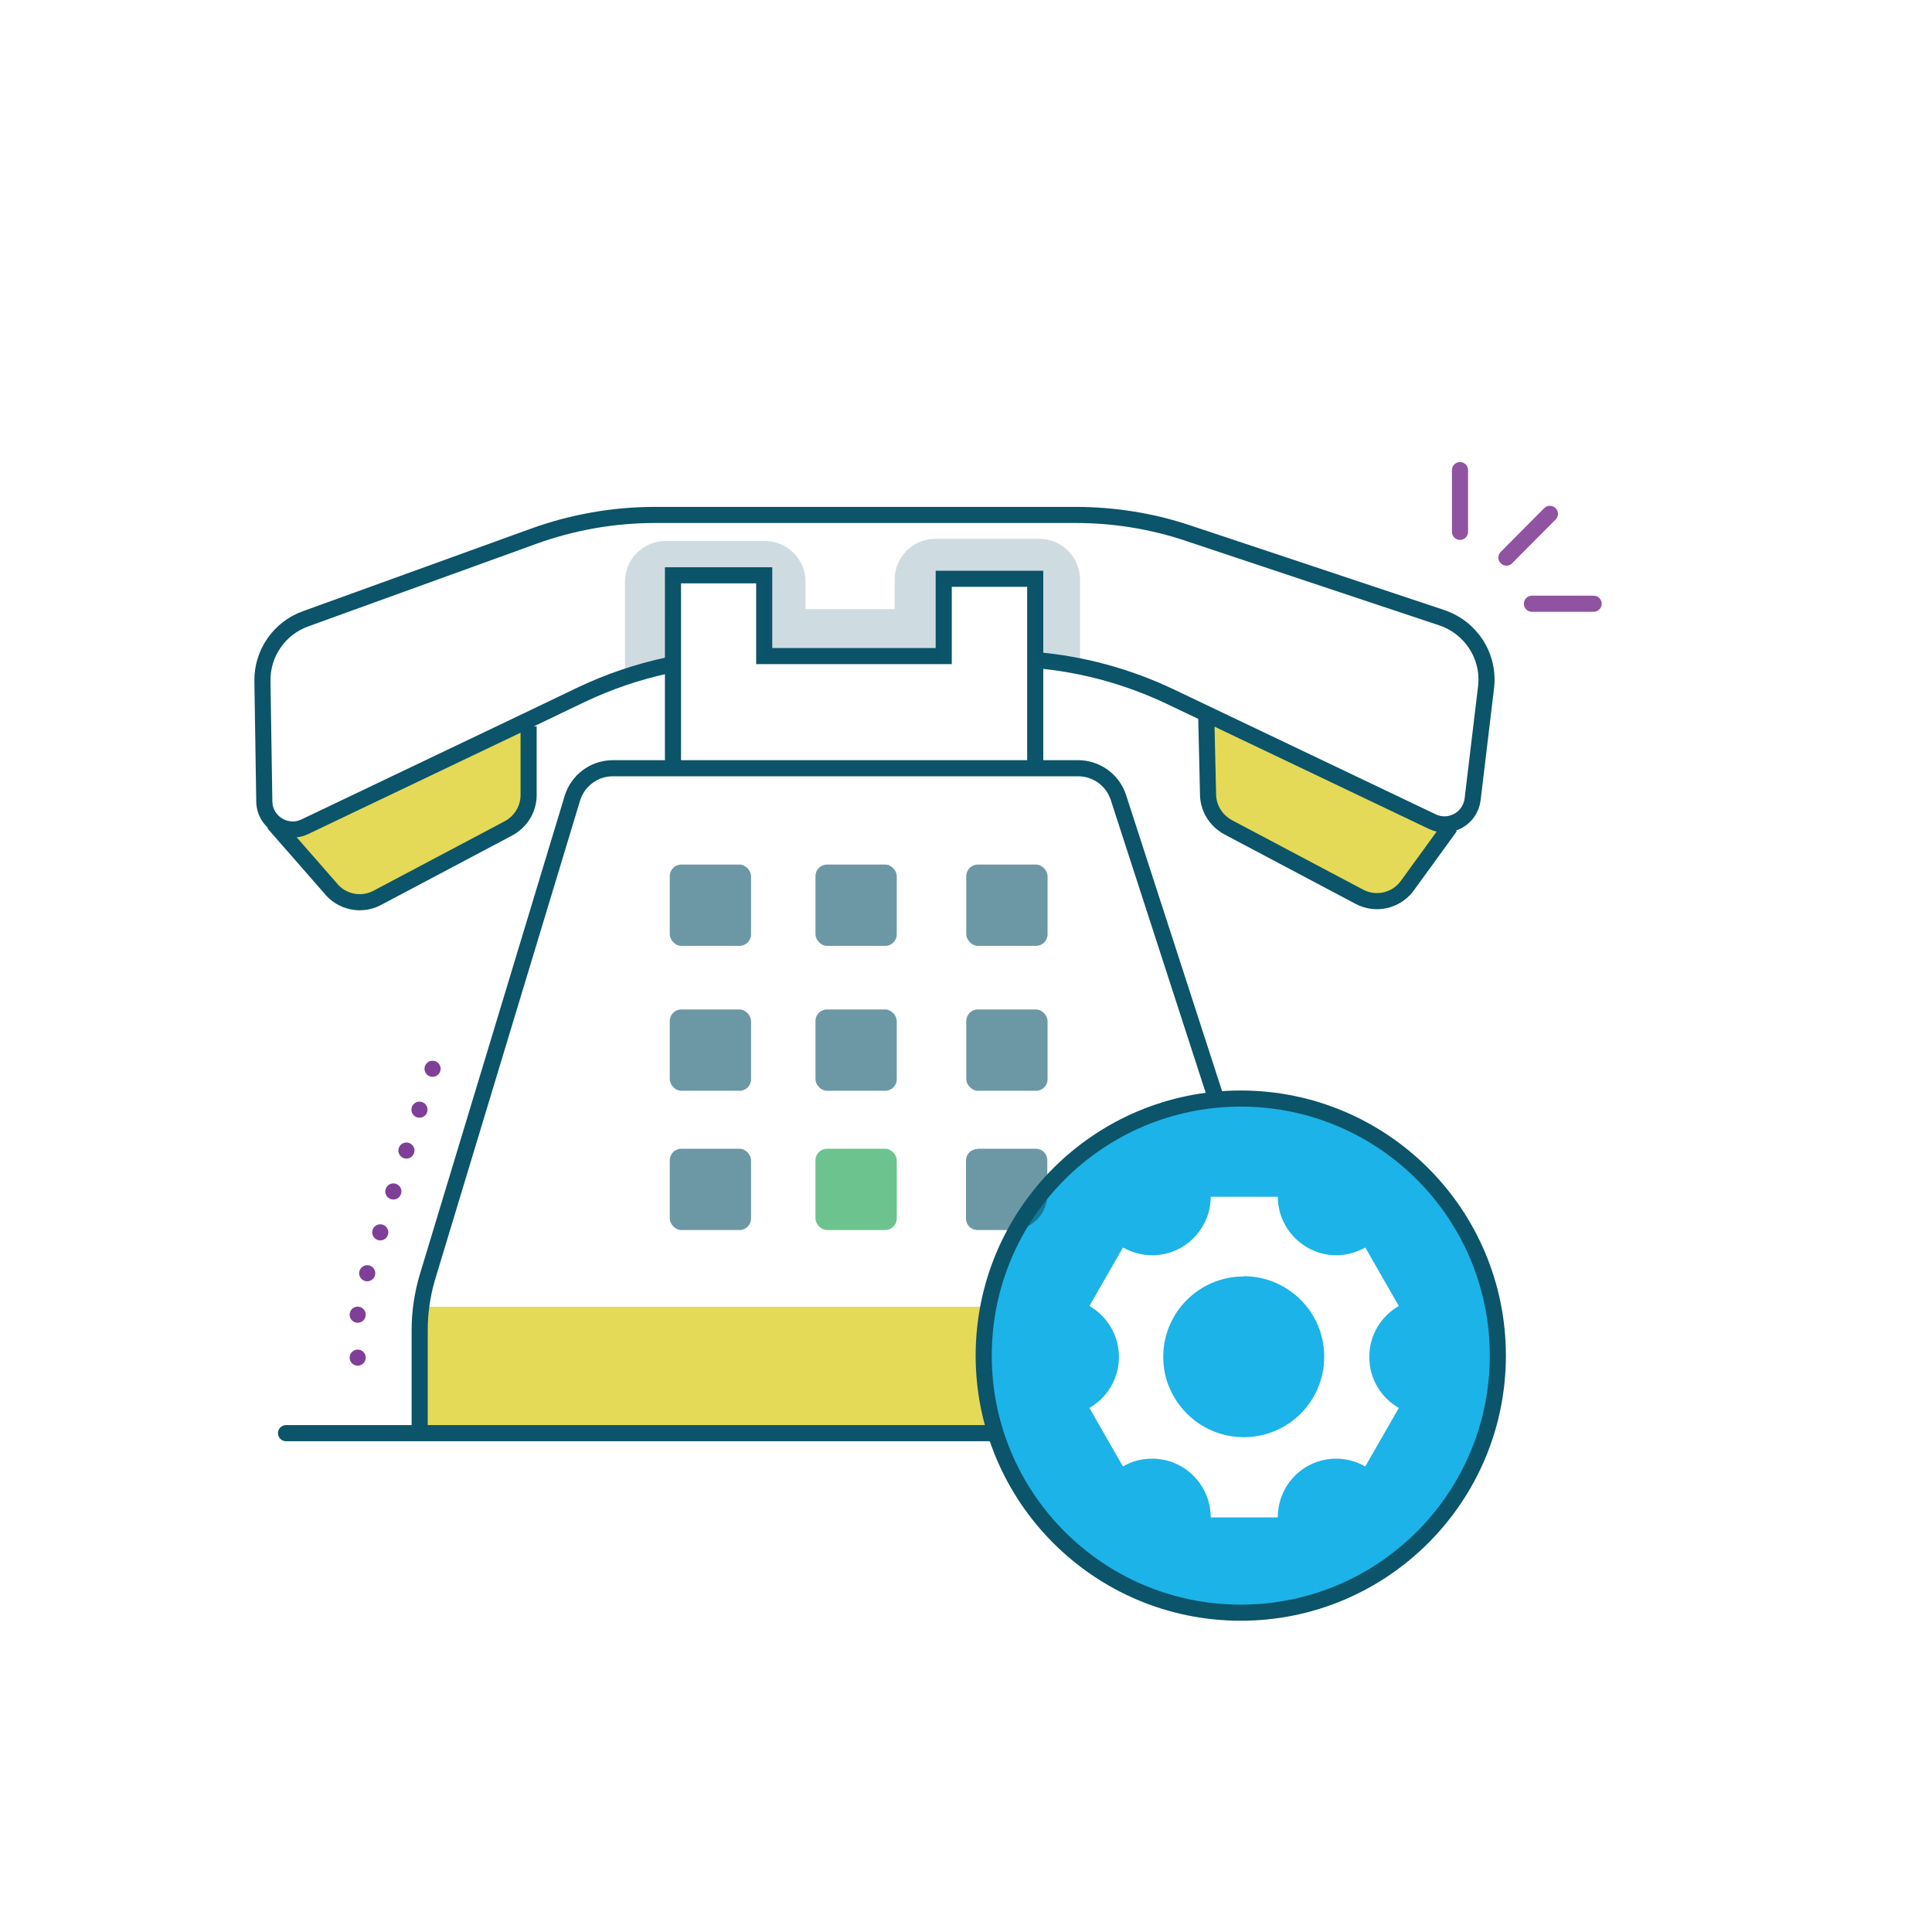
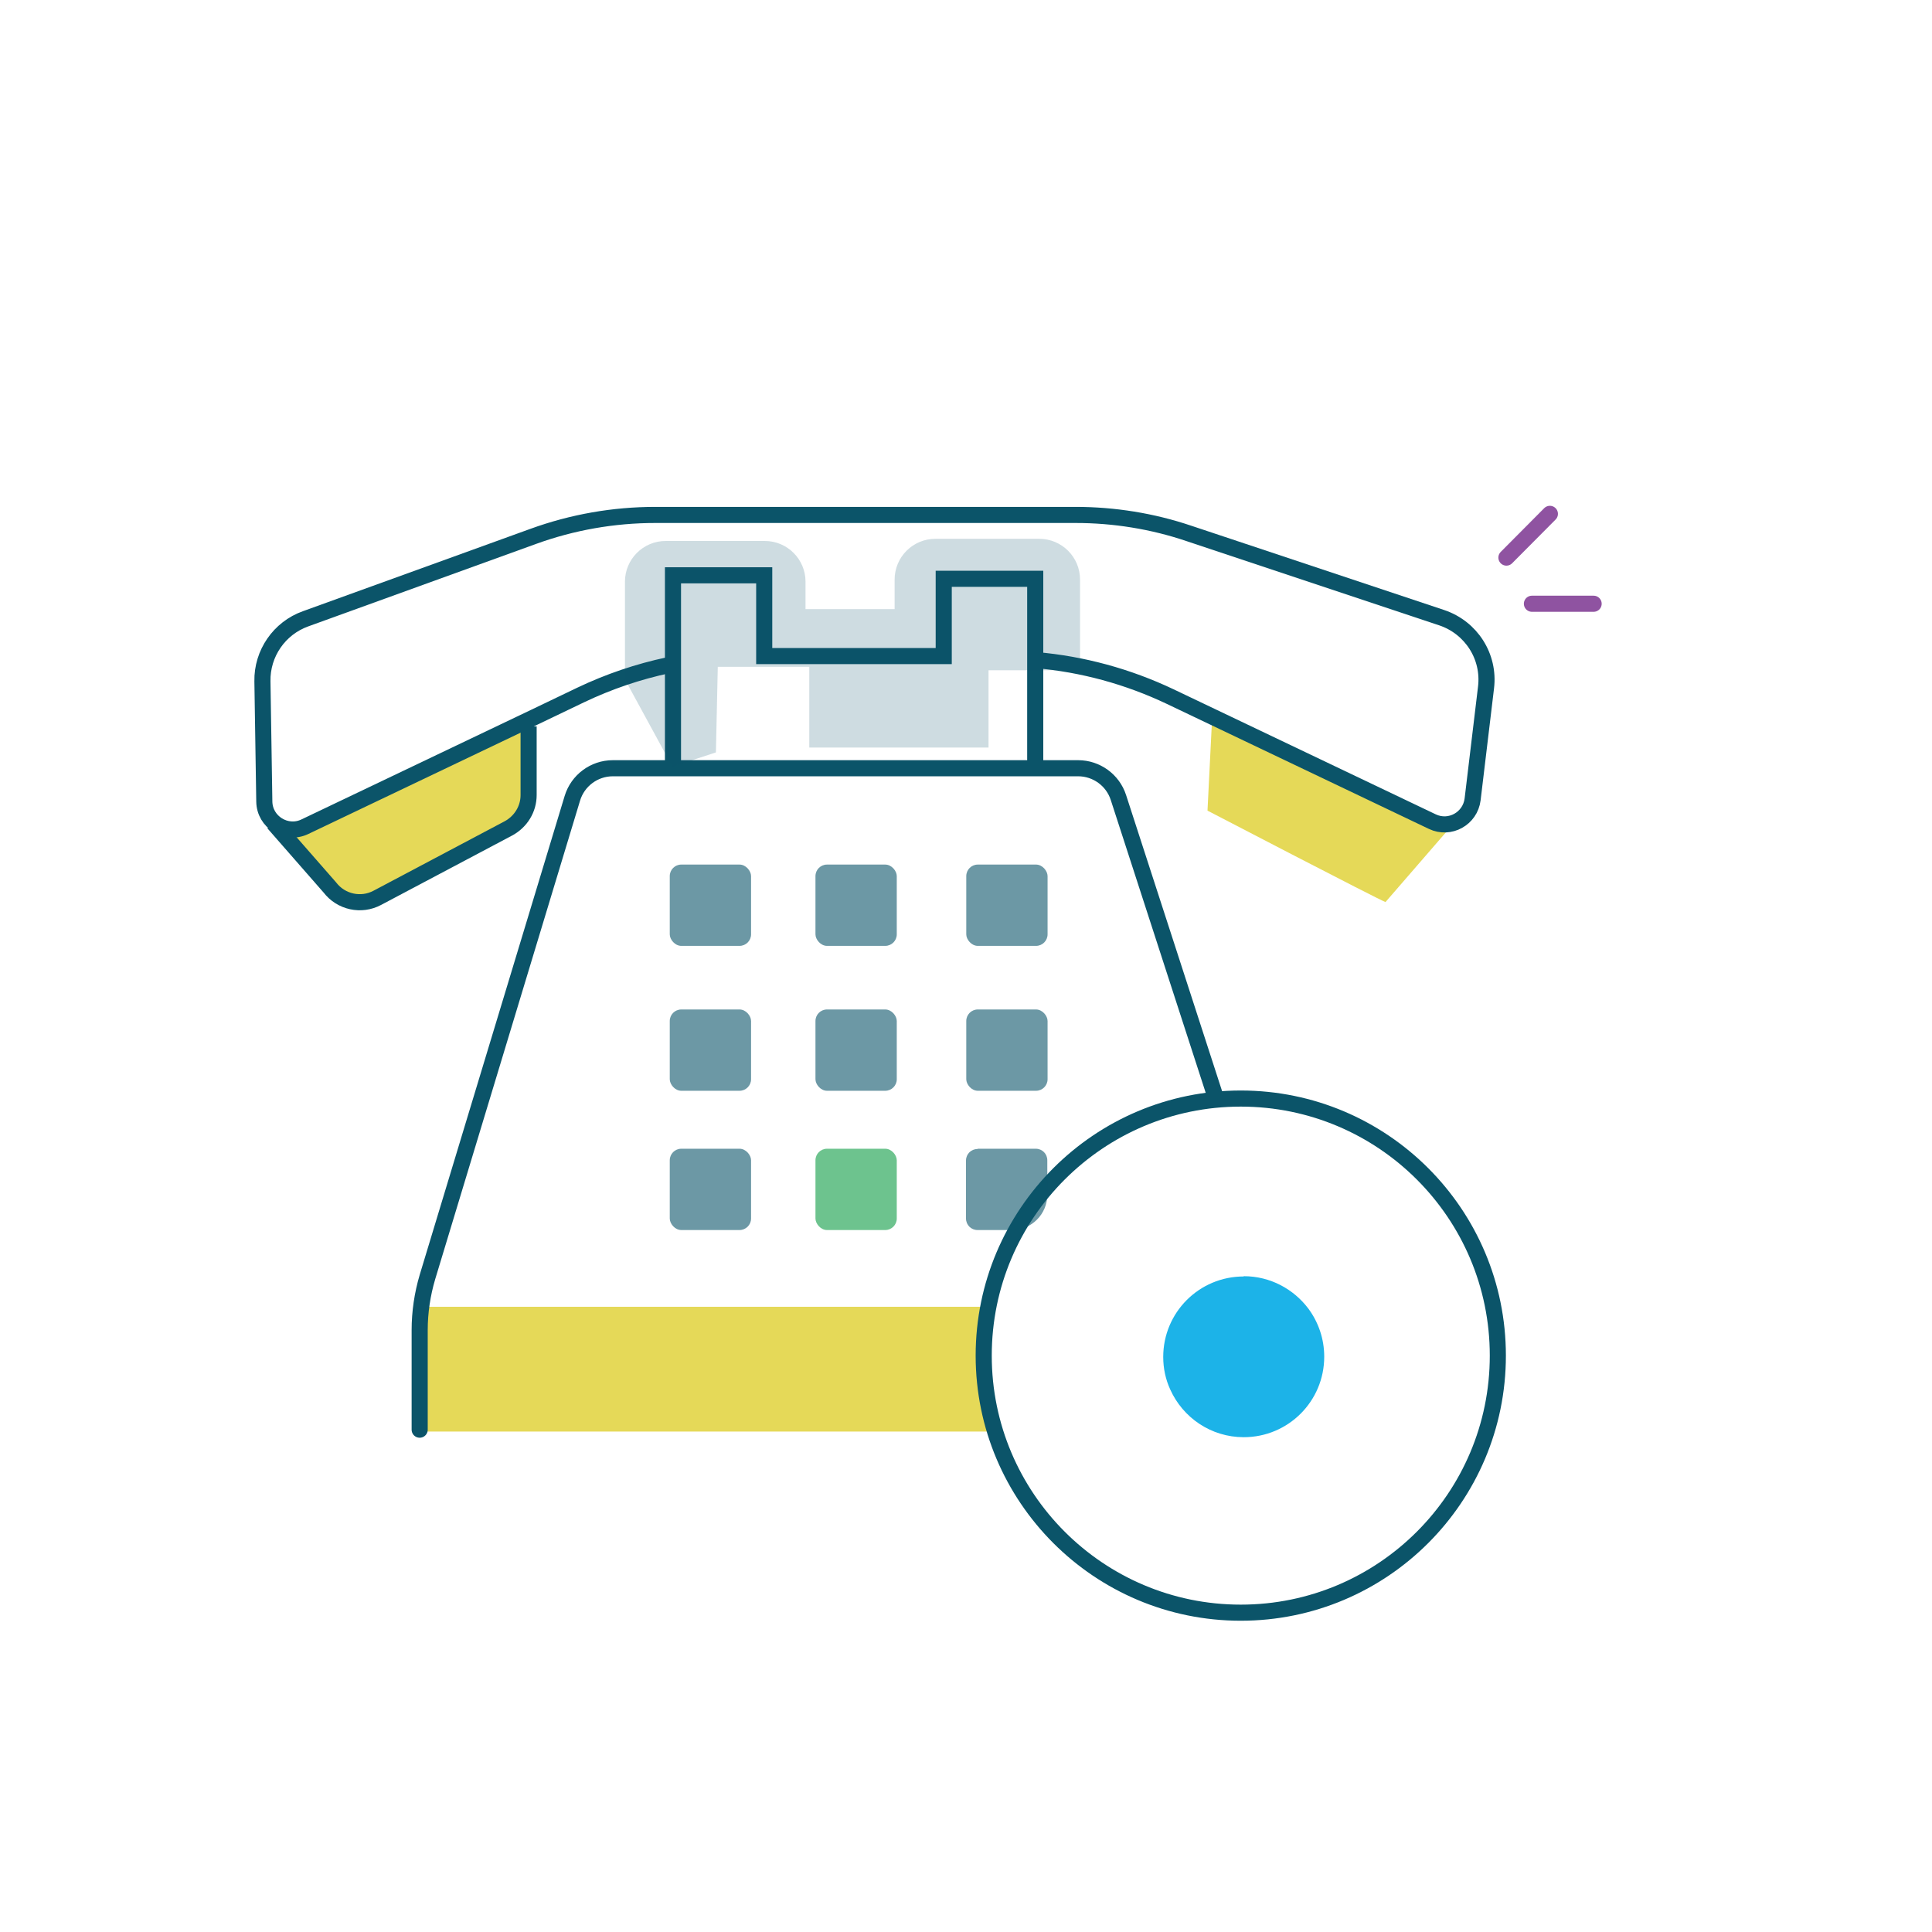
<svg xmlns="http://www.w3.org/2000/svg" id="Layer_1" data-name="Layer 1" viewBox="0 0 72 72">
  <defs>
    <style>
      .cls-1, .cls-2, .cls-3, .cls-4 {
        fill: none;
        stroke-miterlimit: 10;
        stroke-width: .6px;
      }

      .cls-1, .cls-3 {
        stroke: #0b5469;
      }

      .cls-2 {
        stroke: #8f53a1;
      }

      .cls-2, .cls-3, .cls-4 {
        stroke-linecap: round;
      }

      .cls-5 {
        fill: #1cb3e8;
      }

      .cls-6 {
        fill: #6dc38e;
      }

      .cls-4 {
        stroke: #7f3f98;
        stroke-dasharray: 0 1.6;
      }

      .cls-7 {
        fill: #e5d958;
      }

      .cls-8 {
        opacity: .2;
      }

      .cls-8, .cls-9 {
        fill: #0b5469;
      }

      .cls-9 {
        opacity: .6;
      }
    </style>
  </defs>
  <rect class="cls-7" x="15.51" y="48.7" width="21.27" height="4.65" />
  <g>
    <path class="cls-5" d="M46.35,47.57c-1.66,0-3,1.34-3,3,0,.43.09.84.26,1.21.47,1.05,1.52,1.78,2.74,1.78,1.66,0,3-1.34,3-3,0-.67-.22-1.29-.59-1.79-.55-.73-1.42-1.21-2.41-1.21Z" />
-     <path class="cls-5" d="M46.05,40.85c-5.29,0-9.58,4.29-9.58,9.58s4.29,9.58,9.58,9.58,9.58-4.29,9.58-9.58-4.29-9.58-9.58-9.58ZM52.13,52.47l-1.25,2.18c-.32-.18-.69-.29-1.08-.29-1.21,0-2.18.97-2.18,2.19h-2.5c0-1.21-.98-2.19-2.18-2.19-.4,0-.77.1-1.09.29l-.61-1.06h0s-.64-1.12-.64-1.12c.66-.38,1.1-1.09,1.1-1.9s-.44-1.52-1.1-1.9l1.25-2.18c.32.18.69.29,1.09.29,1.21,0,2.18-.99,2.18-2.18h2.5c0,1.19.98,2.18,2.18,2.18.39,0,.76-.11,1.08-.29l.63,1.1.62,1.08c-.66.38-1.1,1.08-1.1,1.9s.44,1.52,1.1,1.9Z" />
  </g>
  <path class="cls-1" d="M46.24,40.94c-5.29,0-9.58,4.29-9.58,9.58s4.29,9.58,9.58,9.58,9.58-4.29,9.58-9.58-4.29-9.58-9.58-9.58Z" />
  <path class="cls-7" d="M13.06,33.71c.26-.09,6.64-3.41,6.64-3.41l-.17-3.41-8.74,4.19,2.27,2.62Z" />
  <path class="cls-7" d="M51.64,33.62c-.26-.09-6.64-3.41-6.64-3.41l.17-3.41,8.74,4.19-2.27,2.62Z" />
  <path class="cls-1" d="M24.91,24.79c-1.13.24-2.22.61-3.27,1.11l-1.71.82-8.57,4.09c-.69.33-1.5-.17-1.51-.94l-.07-4.48c-.02-1.04.63-1.98,1.61-2.33l8.48-3.07c1.46-.53,3-.8,4.55-.8h15.66c1.44,0,2.87.23,4.23.69l9.42,3.14c1.1.37,1.79,1.45,1.65,2.6l-.5,4.17c-.09.72-.85,1.14-1.5.83l-9.77-4.66c-1.58-.75-3.27-1.21-5-1.36" />
  <polyline class="cls-1" points="25.08 28.91 25.08 21.44 28.48 21.44 28.48 24.45 35.17 24.45 35.17 21.57 38.58 21.57 38.58 28.91" />
  <path class="cls-1" d="M19.7,27.07v2.56c0,.52-.29.99-.75,1.24l-4.89,2.59c-.6.32-1.35.16-1.77-.39l-2.1-2.4" />
-   <path class="cls-1" d="M44.95,26.55l.07,3.04c0,.52.29.99.75,1.24l4.89,2.59c.6.32,1.35.16,1.77-.39l1.62-2.23" />
  <line class="cls-2" x1="56.14" y1="20.78" x2="57.76" y2="19.15" />
  <line class="cls-2" x1="57.09" y1="22.5" x2="59.39" y2="22.5" />
-   <line class="cls-2" x1="54.41" y1="19.82" x2="54.41" y2="17.52" />
  <path class="cls-3" d="M15.64,53.28v-3.71c0-.67.1-1.34.29-1.98l5.4-17.84c.2-.66.81-1.12,1.51-1.12h17.34c.68,0,1.29.44,1.5,1.09l3.57,11.01" />
-   <line class="cls-3" x1="10.66" y1="53.41" x2="37.06" y2="53.41" />
  <rect class="cls-9" x="24.96" y="32.22" width="3.03" height="3.03" rx=".43" ry=".43" />
  <rect class="cls-9" x="30.39" y="32.22" width="3.03" height="3.03" rx=".43" ry=".43" />
  <rect class="cls-9" x="36.01" y="32.22" width="3.03" height="3.03" rx=".43" ry=".43" />
  <rect class="cls-9" x="24.96" y="37.62" width="3.03" height="3.03" rx=".43" ry=".43" />
  <rect class="cls-9" x="30.39" y="37.62" width="3.03" height="3.03" rx=".43" ry=".43" />
  <rect class="cls-9" x="36.01" y="37.62" width="3.03" height="3.03" rx=".43" ry=".43" />
  <rect class="cls-9" x="24.96" y="42.81" width="3.03" height="3.03" rx=".43" ry=".43" />
  <rect class="cls-6" x="30.39" y="42.81" width="3.03" height="3.03" rx=".43" ry=".43" />
  <path class="cls-9" d="M36.44,42.81h2.16c.24,0,.43.19.43.43v1.28c0,.73-.59,1.32-1.32,1.32h-1.28c-.24,0-.43-.19-.43-.43v-2.16c0-.24.19-.43.43-.43Z" />
-   <path class="cls-8" d="M23.29,25.32v-3.64c0-.84.68-1.52,1.52-1.52h3.69c.84,0,1.52.68,1.52,1.52v1.02h3.32v-1.1c0-.84.68-1.52,1.52-1.52h3.87c.84,0,1.52.68,1.52,1.52v3.38l-1.64-.36-.12-2.87h-3.41v2.88h-6.68v-3.01h-3.41l-.07,3.19-1.62.53Z" />
-   <polyline class="cls-4" points="16.12 39.83 13.33 48.56 13.33 51.45" />
+   <path class="cls-8" d="M23.29,25.32v-3.64c0-.84.68-1.52,1.52-1.52h3.69c.84,0,1.52.68,1.52,1.52v1.02h3.32v-1.1c0-.84.68-1.52,1.52-1.52h3.87c.84,0,1.52.68,1.52,1.52v3.38h-3.41v2.88h-6.68v-3.01h-3.41l-.07,3.19-1.62.53Z" />
</svg>